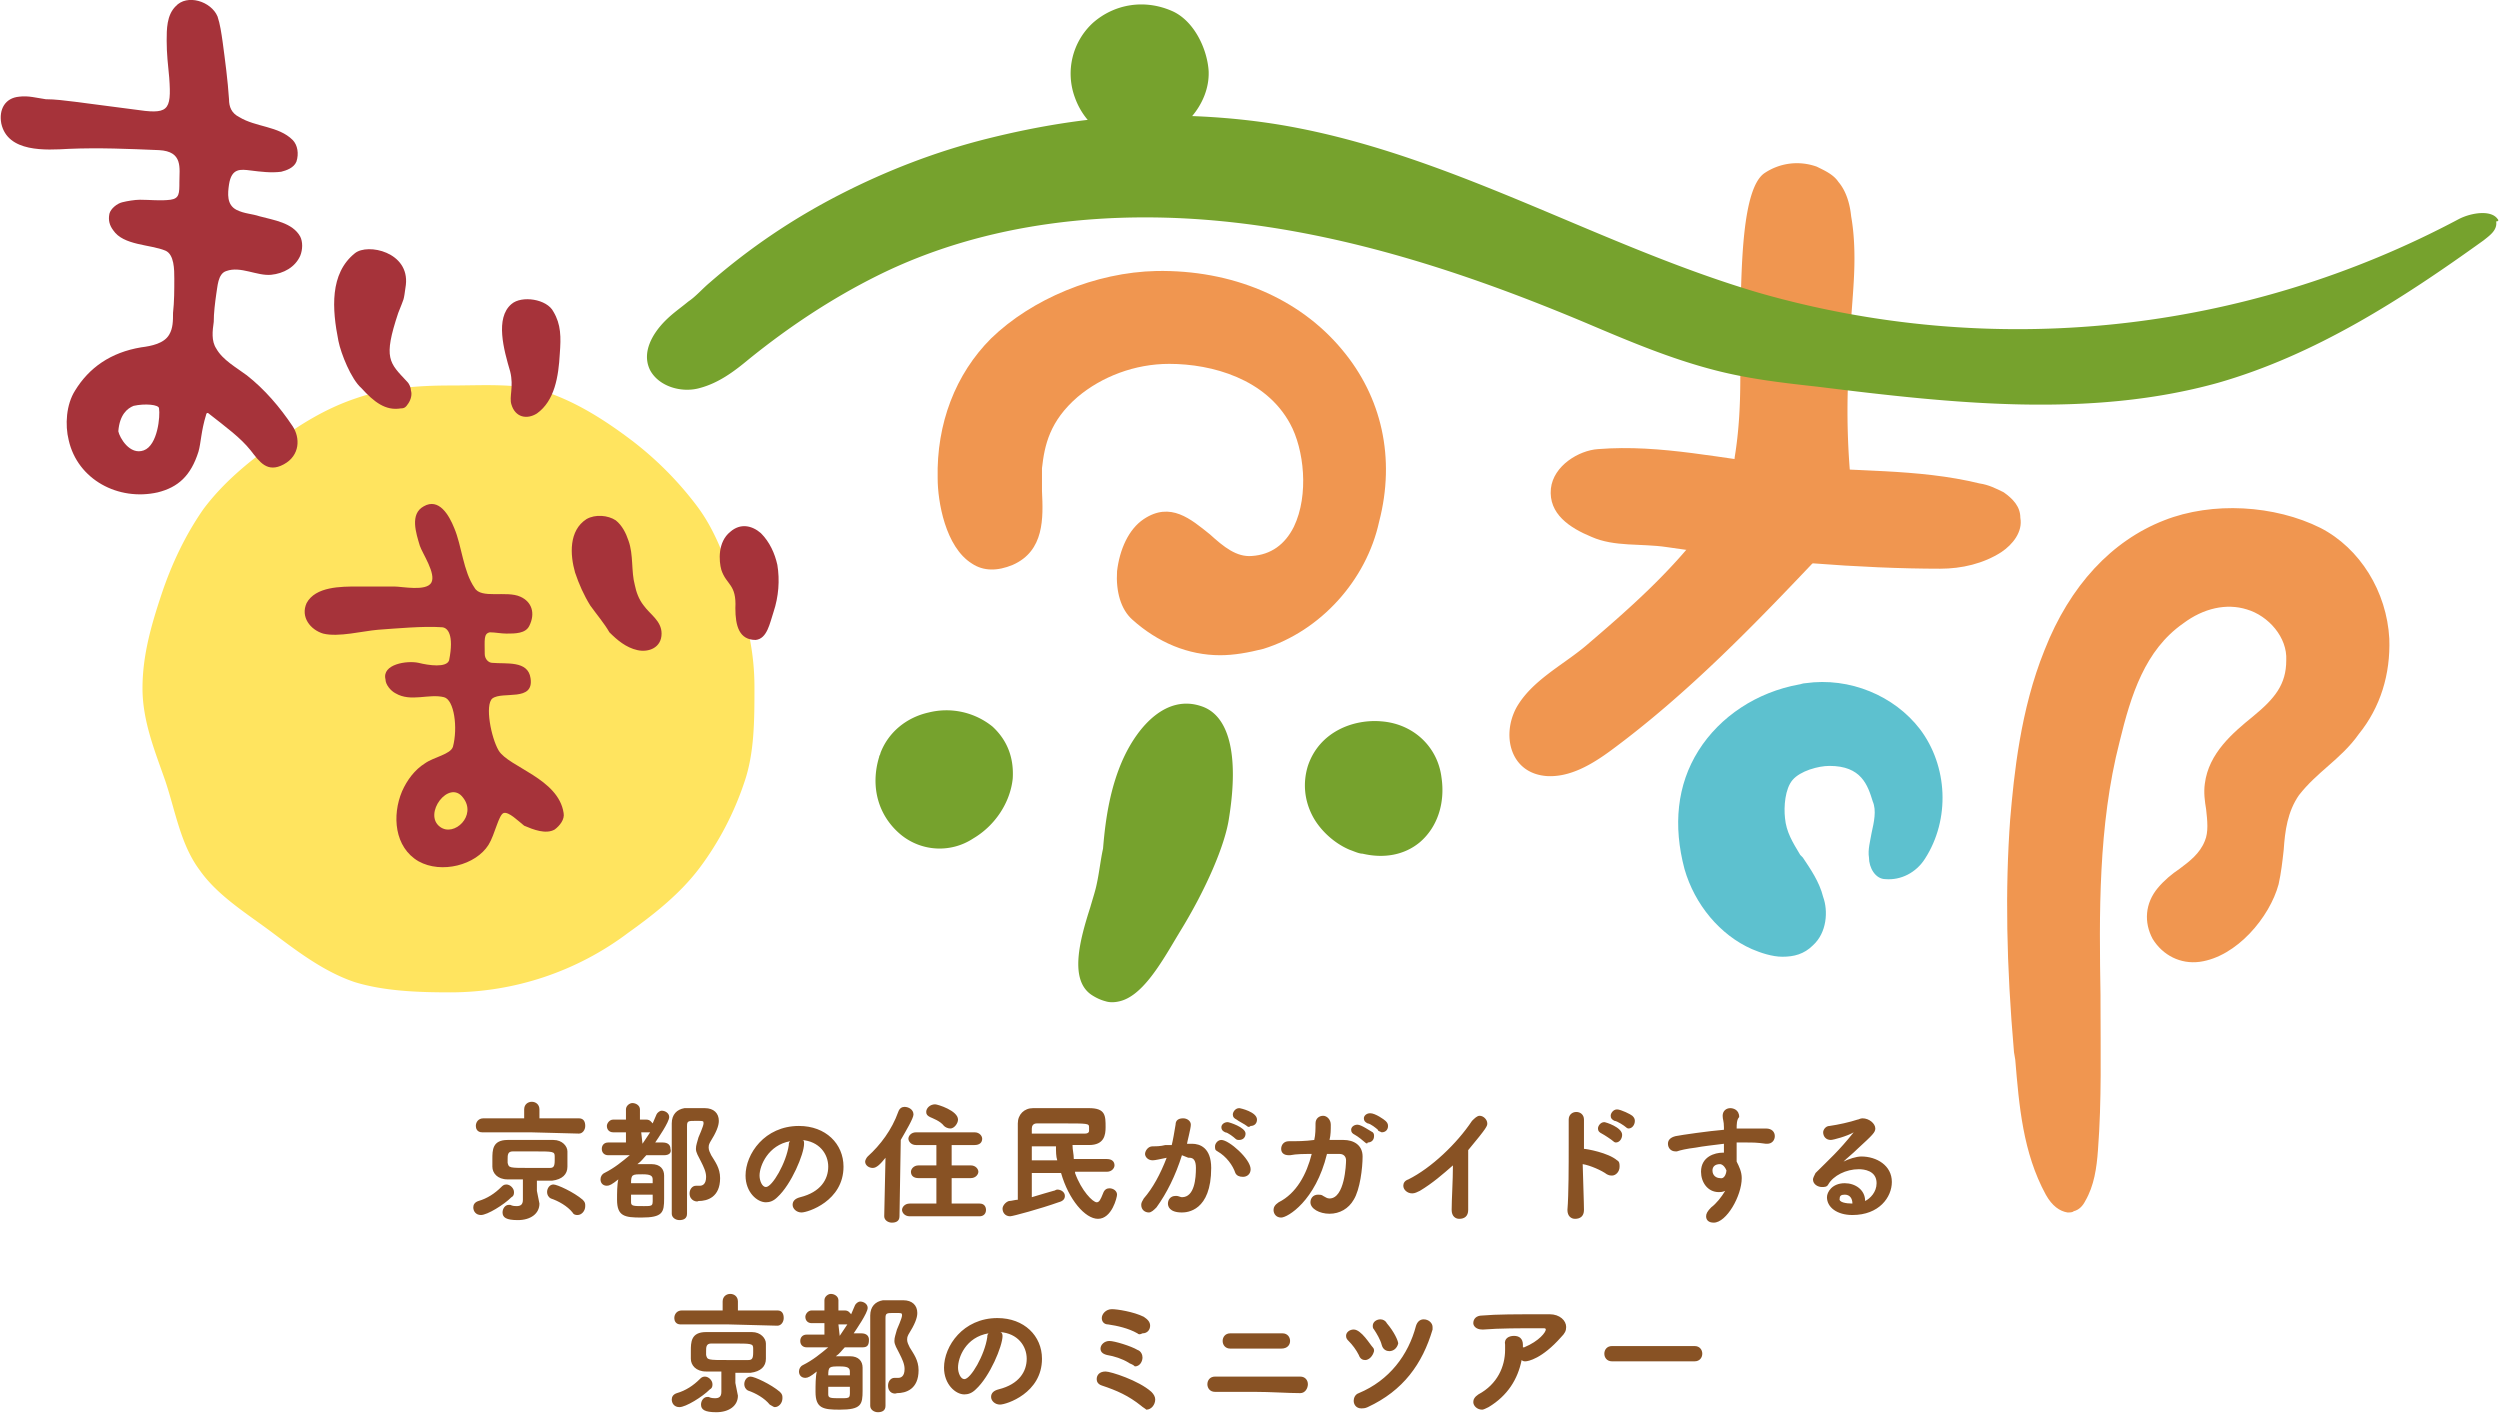
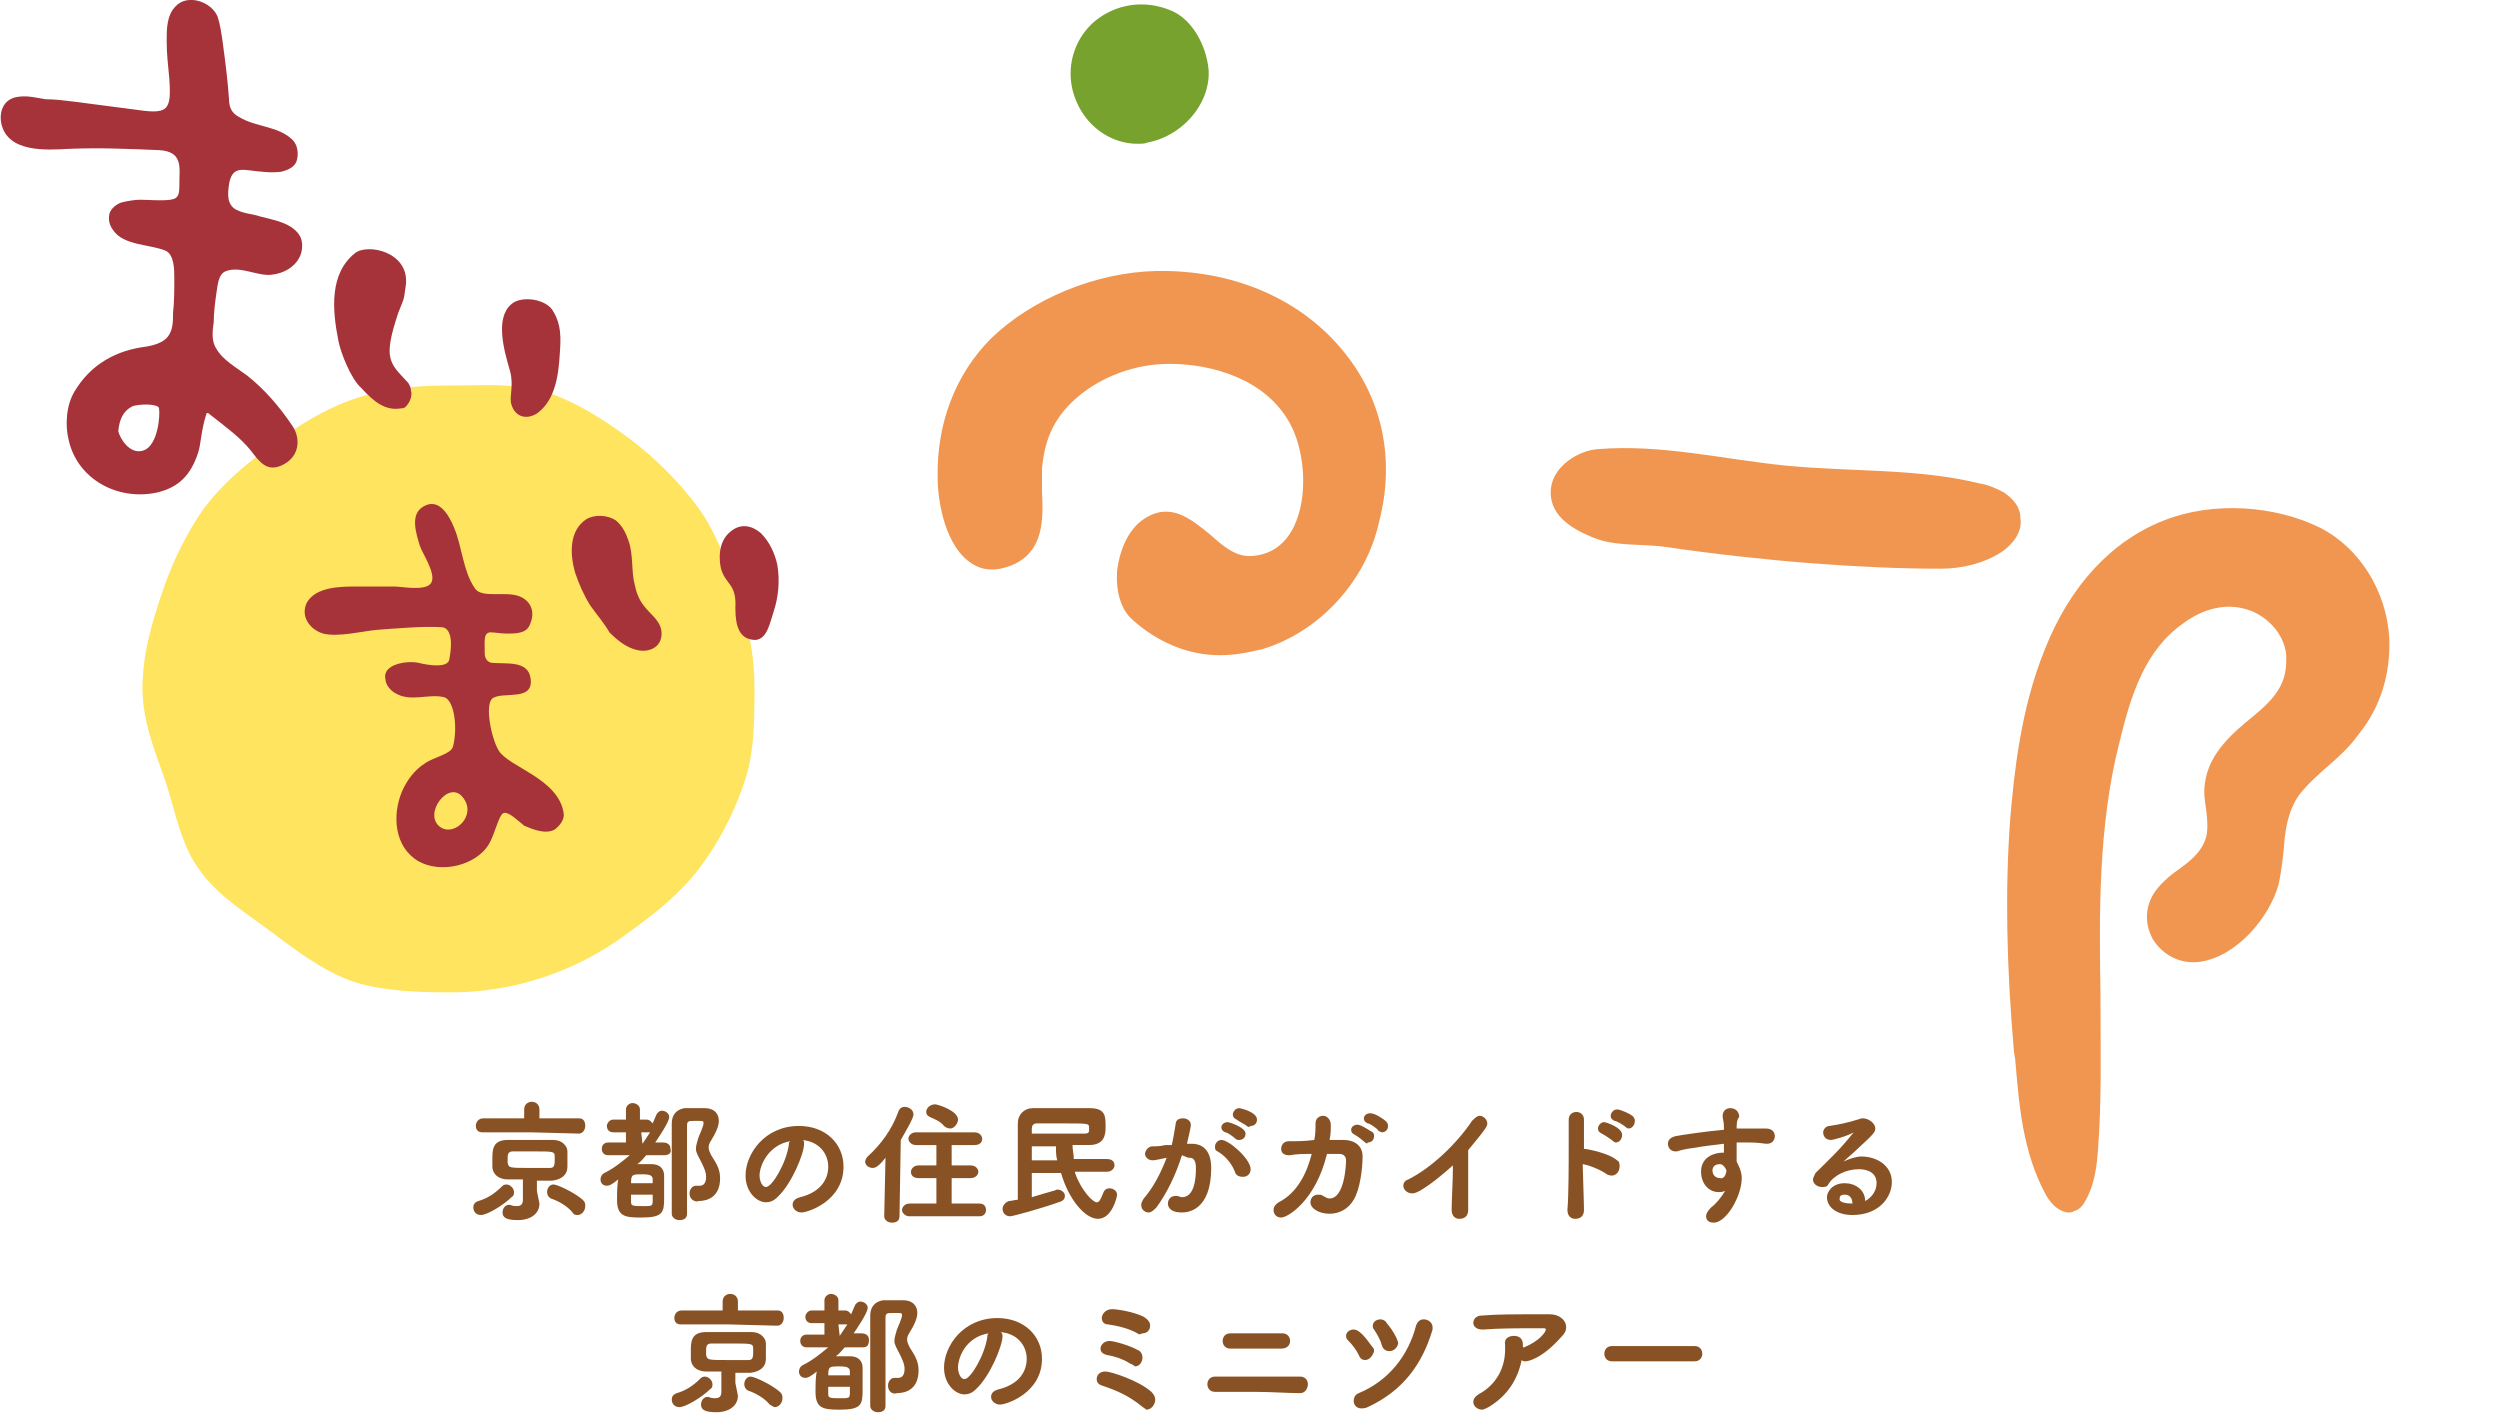
<svg xmlns="http://www.w3.org/2000/svg" id="レイヤー_1" height="111.1" width="196.5">
  <style>.st1{fill:#885224}.st2{fill:#f09650}.st3{fill:#76a22d}.st4{fill:#a6333a}</style>
  <path d="M59.3 54c0 2.6 0 5.2-.8 7.5-.8 2.4-2 4.7-3.5 6.7s-3.5 3.6-5.6 5.1a23.24 23.24 0 0 1-14 4.7c-2.6 0-5.2-.1-7.5-.8-2.4-.8-4.5-2.4-6.5-3.9s-4.3-2.9-5.7-4.9c-1.5-2-1.9-4.6-2.7-7-.8-2.3-1.8-4.7-1.8-7.3s.7-5 1.5-7.4S14.6 42 16 40c1.5-2 3.4-3.6 5.5-5.1 2-1.5 4.1-2.8 6.5-3.6 2.3-.8 4.8-1 7.4-1s5.2-.2 7.5.5c2.4.8 4.6 2.2 6.6 3.7s3.8 3.3 5.3 5.3 2.3 4.4 3.1 6.8c.9 2.4 1.4 4.8 1.4 7.4z" fill="#ffe45f" />
  <path class="st1" d="M37.8 95.5c-.4 0-.6-.3-.6-.6 0-.2.1-.4.4-.5.7-.2 1.3-.6 1.8-1.1.1-.1.2-.2.4-.2.3 0 .6.3.6.6 0 .1 0 .3-.2.4-.6.6-1.9 1.4-2.4 1.4zm3.9-6.5h-3.8c-.4 0-.5-.3-.5-.5 0-.3.2-.6.6-.6h3.2v-.7c0-.4.3-.6.6-.6s.6.2.6.6v.7h3.1c.4 0 .5.3.5.6s-.2.6-.5.6l-3.8-.1zm.7 5.6c0 .8-.7 1.3-1.7 1.3-.9 0-1.2-.2-1.2-.6 0-.3.2-.6.5-.6h.1c.2.1.4.1.5.1.3 0 .5-.1.5-.5v-1.6h-1.2c-.8 0-1.2-.5-1.2-1v-.6c0-.7 0-1.5 1.2-1.5h3.6c.7 0 1.1.5 1.1.9v1.2c0 .6-.4 1-1.2 1.1h-1.2v.8l.2 1zm1.2-3.4v-.3c0-.4-.1-.4-1.7-.4h-1.6c-.4 0-.4.3-.4.6v.3c.1.4.1.4 1.8.4h1.5c.3 0 .4-.1.4-.6zm1.4 4.1c-.4-.5-1.1-.9-1.7-1.1-.2-.1-.3-.3-.3-.5 0-.3.2-.6.5-.6s1.6.6 2.3 1.2c.2.2.2.3.2.5 0 .4-.3.7-.6.7-.1 0-.3 0-.4-.2zM52.2 90.8h-1.4c-.2.2-.4.5-.7.7h1.1c.7 0 1 .4 1 .9v1.8c0 1.1-.1 1.5-1.8 1.5-1.3 0-1.9-.1-1.9-1.4 0-.5 0-1.2.1-1.6-.5.4-.7.5-.9.5-.3 0-.5-.2-.5-.5 0-.2.1-.4.3-.5.8-.4 1.4-.9 2-1.4h-1.7c-.3 0-.5-.2-.5-.5s.2-.5.5-.5h1.4V89h-1c-.3 0-.5-.2-.5-.5 0-.2.2-.5.5-.5h1v-.8c0-.3.3-.5.5-.5.3 0 .6.2.6.5v.8h.5c.3 0 .4.2.5.3.1-.2.2-.5.3-.7s.3-.3.4-.3c.3 0 .6.2.6.5 0 .4-.9 1.7-1.1 2h.6c.4 0 .6.2.6.5.1.3-.1.5-.5.5zm-2.6 3.1v.6c0 .3.2.3 1 .3s.7 0 .7-.9h-1.7zm1.7-.8v-.4c0-.3-.2-.4-.8-.4-.8 0-.9 0-.9.7h1.7zm-.8-3.2l.6-.9h-.7l.1.9zm3.7 3.9c0-.3.2-.6.5-.6H55c.2 0 .5-.1.5-.7 0-.4-.2-.8-.4-1.2s-.4-.7-.4-1 .1-.5.2-.9c0 0 .4-.9.4-1.1s0-.2-.6-.2-.7 0-.7.4V95.4c0 .4-.3.5-.6.5s-.6-.2-.6-.5v-7.1c0-.7.4-1.1 1-1.2h1.6c.7 0 1.1.4 1.1 1 0 .4-.2.9-.7 1.7-.1.2-.1.3-.1.4 0 .2.1.4.2.6.3.5.7 1 .7 1.8 0 1.5-1 1.8-1.7 1.8-.1.1-.7 0-.7-.6zM63.2 89.9c0 .8-1 3.2-2.1 4.2-.3.3-.6.4-.9.4-.7 0-1.6-.8-1.6-2.1 0-1.7 1.5-3.9 4.2-3.9 2.1 0 3.5 1.4 3.5 3.2 0 2.7-2.8 3.6-3.3 3.6-.4 0-.7-.3-.7-.6s.2-.5.6-.6c1.6-.4 2.2-1.4 2.2-2.4s-.7-2-2.1-2.1c.2 0 .2.1.2.3zm-3.5 2.5c0 .4.2.9.5.9.5 0 1.6-1.9 1.8-3.3 0-.1 0-.2.1-.3-1.7.3-2.4 1.9-2.4 2.7zM69.6 91c-.4.5-.7.8-1 .8s-.6-.2-.6-.5c0-.1.1-.3.2-.4 1-.9 1.9-2.1 2.4-3.5.1-.3.3-.4.5-.4.3 0 .7.2.7.6 0 .3-.6 1.3-1 2l-.1 6c0 .4-.3.5-.6.5s-.6-.2-.6-.5l.1-4.6zm1.9 4.6c-.4 0-.6-.3-.6-.5s.2-.5.6-.5h2.1v-2h-1.4c-.4 0-.6-.2-.6-.5 0-.2.2-.5.6-.5h1.4V90H72c-.4 0-.6-.3-.6-.5s.2-.5.6-.5h4.6c.4 0 .6.3.6.5 0 .3-.2.5-.6.5h-1.8v1.6h1.5c.4 0 .6.3.6.5s-.2.5-.6.5h-1.5v2H77c.4 0 .5.3.5.5 0 .3-.2.5-.5.5h-5.5zm2.7-7.1c-.3-.4-.9-.6-1.1-.7s-.3-.2-.3-.4c0-.3.3-.6.7-.6.2 0 1.8.5 1.8 1.2 0 .3-.3.7-.6.7-.2 0-.4-.1-.5-.2zM84.5 92.2c.5 1.4 1.4 2.3 1.7 2.3.2 0 .3-.2.5-.7.1-.3.3-.4.5-.4.3 0 .6.2.6.5 0 .2-.4 1.9-1.5 1.9-1 0-2.3-1.5-2.9-3.6h-2.3v1.9c.7-.2 1.3-.4 1.7-.5.1 0 .2-.1.3-.1.3 0 .6.2.6.5 0 .2-.1.4-.5.5-1.4.5-3.6 1.1-3.8 1.1-.4 0-.6-.3-.6-.6 0-.2.2-.5.5-.6.2 0 .5-.1.7-.1v-6c0-.7.5-1.2 1.2-1.2h4.4c1.3 0 1.3.6 1.3 1.5 0 .6-.1 1.4-1.3 1.4h-1.3c0 .4.1.7.1 1.1H87c.4 0 .6.2.6.5 0 .2-.2.5-.6.5h-2.5zm-3.4-3.1h4.2c.2 0 .3-.1.3-.2v-.3c0-.3-.1-.3-2.1-.3h-2c-.3 0-.4.2-.4.4v.4zm0 1v1.1h2c-.1-.3-.1-.7-.1-1.1h-1.9zM92.9 90.8c-.5 1.6-1.2 3-2 4.1-.2.2-.4.4-.6.4-.3 0-.6-.2-.6-.6 0-.2.1-.3.2-.5.7-.8 1.3-1.9 1.8-3.2-.5.1-.9.2-1.1.2-.4 0-.6-.3-.6-.5s.2-.6.6-.6c.3 0 .6 0 1-.1h.5c.1-.4.2-1 .3-1.6 0-.4.3-.5.6-.5s.6.2.6.5-.3 1.4-.3 1.5h.4c.6 0 1.5.3 1.5 1.9 0 3.4-1.9 3.5-2.3 3.5-1 0-1.1-.5-1.1-.7 0-.3.2-.6.6-.6h.1c.1 0 .3.1.4.1 1 0 1.1-1.5 1.1-2.3 0-.6-.2-.8-.5-.8h-.1l-.5-.2zm4.2 1.4c-.2-.6-.7-1.3-1.4-1.7-.2-.1-.2-.2-.2-.4s.2-.5.5-.5c.6 0 2.3 1.5 2.3 2.3 0 .4-.3.6-.6.6s-.5-.1-.6-.3zm0-2.7c-.1-.1-.6-.5-.8-.5-.2-.1-.3-.2-.3-.4s.2-.4.5-.4c.1 0 1.4.4 1.4.9 0 .3-.2.5-.5.5-.1 0-.2 0-.3-.1zm.9-1c-.1-.1-.7-.4-.8-.5-.2-.1-.3-.2-.3-.4s.2-.5.5-.5c.1 0 1.4.3 1.4.9 0 .3-.2.5-.5.5-.1.1-.2.1-.3 0zM104.6 88.4c0 .4 0 .8-.1 1.2h1.1c.8 0 1.5.4 1.5 1.3s-.2 2.6-.7 3.4c-.4.7-1.1 1.1-1.9 1.1s-1.5-.4-1.5-.9c0-.3.2-.6.6-.6.1 0 .3 0 .4.1.2.1.3.2.5.2 1.2 0 1.3-2.7 1.3-3s-.2-.5-.5-.5h-1c-.9 3.7-3.1 5-3.6 5-.4 0-.6-.3-.6-.6 0-.2.1-.4.4-.6 1.4-.7 2.2-2.2 2.6-3.8-.6 0-1.2 0-1.7.1h-.1c-.4 0-.6-.2-.6-.5s.2-.6.6-.6c.6 0 1.3 0 2-.1.1-.4.1-.9.1-1.3s.3-.6.6-.6.6.3.6.7zm2.7 1.4c-.1-.1-.6-.5-.8-.6s-.3-.2-.3-.4.2-.4.5-.4 1 .5 1.2.6c.1.1.1.2.1.3 0 .3-.2.5-.5.5 0 .1-.1.1-.2 0zm1-1c-.1-.1-.6-.5-.8-.5-.2-.1-.3-.2-.3-.4s.2-.4.5-.4c.4 0 1.1.5 1.2.6s.2.2.2.4c0 .3-.2.5-.5.5-.2-.1-.3-.1-.3-.2zM114.1 95.1c0-.8.1-2.3.1-3.5-.8.7-1.6 1.4-2.6 2-.2.1-.4.2-.6.2-.4 0-.7-.3-.7-.6 0-.2.1-.4.4-.5 1.8-.9 3.8-2.8 5-4.6.2-.2.4-.4.6-.4.3 0 .6.3.6.6 0 .2 0 .3-1.5 2.1v4.7c0 .5-.3.7-.7.7-.3 0-.6-.2-.6-.7zM124.5 95.1c0 .5-.3.7-.7.7-.3 0-.6-.2-.6-.7.1-1.2.1-3.5.1-5.2V88c0-.4.3-.6.6-.6s.6.2.6.6v2.3c.2 0 1.9.3 2.6.9.2.1.2.3.2.5 0 .4-.3.7-.6.7-.1 0-.2 0-.4-.1-.4-.3-1.3-.7-1.9-.8.1 3.2.1 3.5.1 3.6zm2.3-5.4c-.1-.1-.7-.5-.9-.6s-.3-.2-.3-.4.2-.5.5-.5c.1 0 1.4.4 1.4 1 0 .3-.2.6-.5.6 0 0-.1 0-.2-.1zm1-1.1c-.1-.1-.7-.5-.9-.5-.2-.1-.3-.2-.3-.4s.2-.5.5-.5 1.1.4 1.2.5.2.2.2.4c0 .3-.2.6-.5.6 0 0-.1 0-.2-.1zM136.5 88.7h2.3c.5 0 .7.3.7.6s-.2.6-.6.6h-.1c-.7-.1-1-.1-1.6-.1h-.7v1.5c.2.4.4.8.4 1.3 0 1.4-1.2 3.5-2.2 3.5-.4 0-.6-.2-.6-.5 0-.2.1-.4.4-.7.4-.3.8-.8 1.1-1.3-.2.1-.4.1-.5.1-.9 0-1.4-.8-1.4-1.6 0-1.2 1.1-1.5 1.7-1.5h.1v-.7c-.8.1-1.7.2-2.2.3-.8.1-1.2.2-1.5.3h-.1c-.4 0-.6-.3-.6-.6s.2-.5.6-.6c.5-.1 2.6-.4 3.8-.5v-.2c0-.5-.1-.6-.1-.9 0-.4.3-.6.6-.6.2 0 .7.1.7.7-.2.2-.2.6-.2.9zm-.8 3.3c-.2-.5-.5-.5-.5-.5-.4 0-.6.2-.6.5 0 .4.3.6.6.6.4.1.5-.5.5-.6zM147.5 93c0-1-1-1.1-1.4-1.1-1 0-2 .5-2.4 1.2-.1.2-.3.2-.5.2-.3 0-.7-.2-.7-.6 0-.1.1-.3.2-.5 1.1-1.1 1.8-1.7 3-3.2 0-.1.1-.1.1-.1s-.1 0-.1.1c-.5.3-1.6.6-1.8.6-.4 0-.6-.3-.6-.6 0-.2.2-.5.5-.5.7-.1 1.6-.3 2.2-.5.1 0 .2-.1.4-.1.5 0 1 .4 1 .8 0 .3-.2.5-1.4 1.6-.4.4-.8.7-1.1 1 .4-.2 1-.4 1.4-.4 1.2 0 2.4.7 2.4 2 0 1.2-1 2.6-3.1 2.6-1.2 0-2-.6-2-1.4 0-.4.4-1.1 1.4-1.1.8 0 1.6.5 1.6 1.4.4-.2.9-.7.9-1.4zm-1.9 1.6c0-.4-.2-.7-.6-.7-.3 0-.4.1-.4.3-.1.3.5.4 1 .4zM53.4 110.6c-.4 0-.6-.3-.6-.6 0-.2.1-.4.4-.5.7-.2 1.3-.6 1.8-1.1.1-.1.2-.2.4-.2.3 0 .6.3.6.6 0 .1 0 .3-.2.4-.6.6-1.9 1.4-2.4 1.4zm3.9-6.5h-3.8c-.4 0-.5-.3-.5-.5 0-.3.2-.6.6-.6h3.2v-.7c0-.4.3-.6.6-.6s.6.2.6.6v.7h3.1c.4 0 .5.3.5.6s-.2.6-.5.6l-3.8-.1zm.7 5.6c0 .8-.7 1.3-1.7 1.3-.9 0-1.2-.2-1.2-.6 0-.3.2-.6.5-.6h.1c.2.1.4.1.5.1.3 0 .5-.1.5-.5v-1.6h-1.2c-.8 0-1.2-.5-1.2-1v-.6c0-.7 0-1.5 1.2-1.5h3.6c.7 0 1.1.5 1.1.9v1.2c0 .6-.4 1-1.2 1.1h-1.2v.8l.2 1zm1.2-3.4v-.3c0-.4-.1-.4-1.7-.4h-1.6c-.4 0-.4.3-.4.6v.3c.1.4.1.4 1.8.4h1.5c.3 0 .4-.1.4-.6zm1.3 4.1c-.4-.5-1.1-.9-1.7-1.1-.2-.1-.3-.3-.3-.5 0-.3.2-.6.5-.6s1.6.6 2.3 1.2c.2.2.2.3.2.5 0 .4-.3.7-.6.7-.1 0-.2-.1-.4-.2zM67.8 105.9h-1.4c-.2.2-.4.5-.7.7h1.1c.7 0 1 .4 1 .9v1.8c0 1.1-.1 1.5-1.8 1.5-1.3 0-1.9-.1-1.9-1.4 0-.5 0-1.2.1-1.6-.5.4-.7.5-.9.5-.3 0-.5-.2-.5-.5 0-.2.1-.4.3-.5.8-.4 1.4-.9 2-1.4h-1.7c-.3 0-.5-.2-.5-.5s.2-.5.5-.5h1.4v-.9h-1c-.3 0-.5-.2-.5-.5 0-.2.2-.5.5-.5h1v-.8c0-.3.3-.5.5-.5.3 0 .6.2.6.5v.8h.5c.3 0 .4.2.5.3.1-.2.2-.5.3-.7s.3-.3.4-.3c.3 0 .6.2.6.5 0 .4-.9 1.7-1.1 2h.6c.4 0 .6.2.6.5 0 .4-.1.6-.5.6zm-2.7 3.1v.6c0 .3.2.3 1 .3s.7 0 .7-.9h-1.7zm1.7-.8v-.4c0-.3-.2-.4-.8-.4-.8 0-.9 0-.9.7h1.7zM66 105l.6-.9h-.7l.1.9zm3.8 3.9c0-.3.2-.6.5-.6H70.6c.2 0 .5-.1.5-.7 0-.4-.2-.8-.4-1.2s-.4-.7-.4-1 .1-.5.2-.9c0 0 .4-.9.4-1.1s0-.2-.6-.2-.7 0-.7.4V110.5c0 .4-.3.5-.6.5s-.6-.2-.6-.5v-7.1c0-.7.4-1.1 1-1.2H71c.7 0 1.1.4 1.1 1 0 .4-.2.9-.7 1.7-.1.2-.1.3-.1.4 0 .2.1.4.2.6.3.5.7 1 .7 1.8 0 1.5-1 1.8-1.7 1.8-.2.1-.7 0-.7-.6zM78.8 105c0 .8-1 3.2-2.1 4.2-.3.3-.6.4-.9.4-.7 0-1.6-.8-1.6-2.1 0-1.7 1.5-3.9 4.2-3.9 2.1 0 3.5 1.4 3.5 3.2 0 2.7-2.8 3.6-3.3 3.6-.4 0-.7-.3-.7-.6s.2-.5.6-.6c1.6-.4 2.2-1.4 2.2-2.4s-.7-2-2.1-2.1c.1 0 .2.1.2.3zm-3.5 2.5c0 .4.2.9.5.9.5 0 1.6-1.9 1.8-3.3 0-.1 0-.2.1-.3-1.8.3-2.4 1.9-2.4 2.7zM89.7 110.5c-1-.8-1.9-1.2-3.1-1.6-.3-.1-.4-.3-.4-.5 0-.3.2-.6.7-.6.4 0 2.6.7 3.6 1.6.2.2.3.4.3.6 0 .4-.3.8-.7.8-.1-.1-.3-.2-.4-.3zm-1-3.4c-.5-.3-1.1-.5-1.7-.6-.4-.1-.5-.3-.5-.5 0-.3.3-.6.7-.6s1.7.4 2.2.7c.3.1.4.4.4.6 0 .3-.2.7-.6.7-.2-.2-.4-.2-.5-.3zm.7-2.3c-.7-.4-1.6-.6-2.3-.7-.3 0-.5-.2-.5-.5s.3-.7.8-.7c.4 0 1.7.2 2.5.6.3.2.5.4.5.7s-.2.6-.6.6c-.2.1-.3.1-.4 0zM102.2 109.5c-1 0-2.3-.1-3.6-.1h-3.1c-.4 0-.6-.3-.6-.6s.2-.6.6-.6h6.7c.4 0 .6.3.6.6s-.2.7-.6.7zm-1.5-3.5h-4c-.4 0-.6-.3-.6-.6s.2-.6.6-.6h4.1c.4 0 .6.3.6.6s-.2.6-.7.6zM107.3 106.9c-.2 0-.4-.1-.5-.4-.2-.4-.5-.8-.8-1.1-.1-.1-.2-.2-.2-.4 0-.3.3-.5.6-.5.6 0 1.3 1.2 1.5 1.4.1.1.1.2.1.3-.1.4-.4.7-.7.7zm-.3 3.8c-.4 0-.6-.3-.6-.6 0-.2.1-.5.4-.6 2.4-1 3.9-3 4.5-5.3.1-.3.3-.5.6-.5.4 0 .7.3.7.6v.2c-.8 2.7-2.3 4.8-5.1 6.1-.2.1-.4.1-.5.1zm2.2-4.5c-.2 0-.5-.1-.6-.5s-.4-.9-.6-1.2c-.1-.1-.1-.2-.1-.3 0-.3.3-.5.6-.5.2 0 .4.1.5.3.6.7.9 1.4.9 1.6-.1.4-.4.6-.7.6zM117 110.6c-.2.1-.4.2-.5.2-.4 0-.7-.3-.7-.6 0-.2.1-.4.4-.6 1.5-.8 2.1-2.2 2.1-3.5v-.4c-.1-.5.3-.7.7-.7s.7.2.7.7v.2h.1c1.2-.5 1.7-1.2 1.7-1.4 0-.1-.1-.1-.2-.1h-.5c-1.2 0-3 0-4.2.1h-.1c-.5 0-.7-.3-.7-.5 0-.3.2-.6.7-.6 1.2-.1 2.5-.1 5.3-.1.8 0 1.3.5 1.3 1 0 .3-.1.5-.4.8-1.5 1.7-2.6 1.9-2.8 1.9-.1 0-.2 0-.3-.1-.3 1.5-1.1 2.8-2.6 3.7zM126.7 107c-.4 0-.6-.3-.6-.6s.2-.6.6-.6h6.5c.4 0 .6.3.6.6s-.2.6-.6.6h-6.5z" />
-   <path class="st2" d="M134 41.4c-2.7 3.6-6 6.5-9.4 9.4-1.8 1.5-4.2 2.7-5.4 4.8-1.2 2.2-.5 5.2 2.4 5.4 1.8.1 3.5-.9 5-2 6.1-4.5 11.4-10 16.6-15.5.6-.6 1.2-1.5.8-2.3-.2-.4-.7-.5-1.1-.7-1.7-.6-3.4-1-5.1-1.3-.7-.1-1.5-.2-2.2.2-.4.3-.7.7-.9 1.1-.3.3-.5.6-.7.9zM145.7 22.2c.1-1.7.1-3.5-.2-5.2-.1-1-.4-2-1-2.7-.4-.6-1.1-.9-1.7-1.2-1.4-.5-2.9-.3-4.1.5-1.8 1.2-1.8 7.6-1.9 10.8-.1 4 .2 7.2-.4 11.2-.1.6-.2 1.3.3 1.7.2.1.4.2.6.2 2.4.7 4.7.2 7.3.4h.5c.3-.2.3-.6.3-.9a59 59 0 0 1 0-9.4c0-1.8.2-3.6.3-5.4z" />
  <path class="st3" d="M92.2.9c-2.2-1-4.6-.6-6.3.9a5.42 5.42 0 0 0-1.4 5.9c.8 2.2 2.8 3.6 4.9 3.6.3 0 .6 0 .8-.1 2.7-.5 4.9-3 4.8-5.6-.1-1.7-1.1-3.9-2.8-4.7z" />
-   <path class="st3" d="M196.3 17.2c-.5-.7-2-.5-3 0a73.8 73.8 0 0 1-55.1 5.8c-12.2-3.6-23.4-10.4-36-12.9-4-.8-8.2-1.1-12.3-1s-8.3.8-12.3 1.8-7.9 2.5-11.6 4.4-7.1 4.2-10.2 6.9c-.6.5-1.1 1.1-1.7 1.5-.6.5-1.2.9-1.8 1.5-1 1-1.9 2.5-1.2 3.9.7 1.3 2.5 1.8 3.9 1.4 1.5-.4 2.7-1.3 3.9-2.3 3.1-2.5 6.4-4.7 10-6.5 8.6-4.3 18.6-5.3 28.2-4.2s18.8 4.2 27.6 7.9c3.3 1.4 6.6 2.8 10.1 3.7 2.7.7 5.4 1 8.1 1.3 10.5 1.3 21.3 2.5 31.4-.3 7.7-2.2 14.5-6.6 20.9-11.2.5-.4 1.1-.8 1-1.5.2 0 .2-.1.1-.2z" />
  <path class="st2" d="M157.5 38.7c-.6-.3-1.2-.6-1.9-.7-4.9-1.2-10-.9-15.2-1.4-5-.5-9.8-1.7-14.8-1.3-1.5.1-3.5 1.3-3.7 3.1-.2 2 1.5 3.1 3.2 3.8 1.8.8 3.9.5 5.9.8 7.5 1.1 15.4 1.7 21.5 1.7 1.7 0 3.4-.4 4.8-1.3.9-.6 1.7-1.6 1.5-2.7 0-.9-.6-1.5-1.3-2z" />
  <path class="st4" d="M39.6 63.9c-.4.1-.7 1.7-1.2 2.5-1 1.6-3.7 2.3-5.5 1.3-1.9-1.1-2.1-3.6-1.3-5.5.4-.9 1-1.7 1.8-2.2.7-.5 2-.7 2.2-1.3.4-1.5.1-3.7-.7-3.9-1.2-.3-2.6.4-3.8-.3-.4-.2-.8-.7-.8-1.1-.3-1.2 1.7-1.5 2.6-1.3.8.2 2.2.4 2.4-.2.4-2-.1-2.6-.6-2.6-1.4-.1-3.6.1-5 .2-1.2.1-3.1.6-4.3.3-1-.3-1.8-1.3-1.3-2.4.7-1.3 2.7-1.3 4-1.3H31c.6 0 2.5.4 2.9-.3s-.7-2.3-.9-2.9c-.3-1-.8-2.5.3-3.1 1.2-.7 2 .7 2.4 1.7.6 1.4.7 3.4 1.6 4.7.5.9 2.5.2 3.6.7.9.4 1.2 1.3.7 2.3-.3.6-1.1.6-1.8.6-.4 0-.9-.1-1.3-.1-.5.1-.4.6-.4 1.7 0 .4.3.7.6.7 1.1.1 2.8-.2 3 1.2.3 1.9-2.2 1-3 1.6-.6.5-.1 3.1.5 4.1.8 1.3 4.7 2.2 5.1 4.9.1.5-.3 1-.7 1.3-.7.4-1.7 0-2.4-.3-.5-.4-1.2-1.1-1.6-1zm-5 1.1c1.1.8 2.9-.9 1.8-2.3-1.1-1.5-3.2 1.3-1.8 2.3zM46.4 47.6c-.5-.8-.9-1.7-1.2-2.6-.4-1.4-.5-3.3.9-4.2.7-.4 1.7-.3 2.3.1.5.4.8 1 1 1.6.4 1.1.2 2.4.5 3.5.1.5.3 1.1.7 1.6.5.7 1.4 1.2 1.4 2.2 0 1.1-1 1.5-1.9 1.3s-1.6-.8-2.2-1.4c-.4-.7-1-1.4-1.5-2.1zM61.1 44.4c.2 1.2.1 2.5-.3 3.7-.3.9-.5 2.1-1.4 2.2-1.3 0-1.6-1.1-1.6-2.5.1-1.9-.7-1.8-1.1-3-.2-.7-.3-2.2.7-3 .8-.7 1.7-.5 2.4.1.7.7 1.1 1.6 1.3 2.5zM26.6 26.8c-.5-2.5-.7-5.3 1.3-6.9 1-.8 4.3-.1 4 2.5-.2 1.4-.1.9-.6 2.2-1.2 3.6-.7 3.9.7 5.4.2.2.3.5.3.7.1.3 0 .7-.2 1s-.3.4-.6.4c-1.2.2-2.1-.5-3.1-1.6-.8-.7-1.6-2.7-1.8-3.7zM44 27.8c-.1 1.8-.4 3.7-1.8 4.7-.8.5-1.7.3-2-.7-.2-.6.2-1.4-.1-2.6-.5-1.7-1.2-4.2.1-5.3.8-.7 2.8-.4 3.3.6.6 1 .6 2 .5 3.3zM16.4 32.5c-.1-.1-.2 0-.2.1-.4 1.3-.4 2.2-.6 2.9-.6 1.9-1.6 2.8-3.2 3.2-3.1.7-6.3-1-7-4.1-.3-1.2-.2-2.8.5-3.9 1.1-1.8 2.8-3 5.2-3.4.8-.1 1.8-.3 2.2-1 .3-.5.3-1.1.3-1.7.1-.9.1-1.8.1-2.7 0-.7 0-1.9-.7-2.2-1.2-.5-3.3-.4-4.1-1.6-.3-.4-.4-.8-.3-1.3.1-.4.6-.8 1-.9s1-.2 1.4-.2c.8 0 1.6.1 2.4 0 .7-.1.7-.5.7-1.4 0-1.1.3-2.4-1.6-2.5-2.4-.1-4.7-.2-7.1-.1-1.8.1-4.8.3-5.3-2-.2-1.1.3-2 1.4-2.1.7-.1 1.4.1 2.1.2.7 0 1.5.1 2.3.2l4.6.6c2.7.4 3 .2 2.8-2.5-.1-1-.2-1.9-.2-2.9 0-.9 0-2 .7-2.7.9-1 2.8-.4 3.3.8.2.6.3 1.3.4 2 .2 1.5.4 3 .5 4.5 0 .6.2 1.1.8 1.4 1.3.8 3.1.7 4.2 1.8.4.4.5 1.1.3 1.7-.2.5-.8.7-1.2.8-.8.1-1.6 0-2.4-.1s-1.5-.2-1.7 1.1c-.1.7-.2 1.6.6 2 .6.3 1.2.3 1.8.5 1.1.3 2.6.5 3.2 1.6.2.4.2 1 0 1.5-.4.9-1.3 1.4-2.3 1.5-1.1.1-2.4-.7-3.5-.3-.7.2-.7 1.3-.8 1.8-.1.7-.2 1.5-.2 2.2-.1.7-.2 1.5.2 2.1.5.9 1.6 1.5 2.4 2.1 1.4 1.1 2.6 2.5 3.6 4 .6.9.6 2.3-.7 3s-1.9-.2-2.6-1.1c-.8-1-1.9-1.8-3.3-2.9zm-5.1 2.9c1.1-.4 1.3-2.7 1.2-3.3 0-.3-1.1-.4-2-.2-.5.2-1.1.7-1.2 2 .1.5.9 1.9 2 1.5z" />
  <path class="st2" d="M187.8 50.2c-.2-3.7-2.3-7.1-5.4-8.7-3.6-1.8-8.5-2.1-12.3-.6-4.1 1.6-7.4 5.1-9.4 10.2-1.9 4.7-2.4 9.8-2.7 13.3-.4 5.5-.3 11.4.3 18.3l.1.6c.3 3.6.6 7.3 2.4 10.6.5.9 1.1 1.3 1.7 1.4.2 0 .4 0 .5-.1.4-.1.7-.4.9-.8.7-1.2.9-2.6 1-4 .3-3.9.2-7.8.2-11.7v-.5c-.1-6.2-.2-13.3 1.5-19.9.9-3.7 2-7.2 5-9.3 1.6-1.2 3.4-1.6 5-1.1 1.7.5 3.2 2.2 3.1 4 0 1.9-.9 3-2.6 4.4-1.6 1.3-3.5 2.9-3.8 5.3-.1.7 0 1.4.1 2 .1.9.2 1.8-.1 2.5-.4 1-1.2 1.6-2 2.2-.6.4-1.2.9-1.7 1.5-1 1.2-1.1 2.7-.4 4 .8 1.3 2.2 2 3.7 1.8 2.9-.4 5.5-3.5 6.2-6.1.2-.9.3-1.8.4-2.7.1-1.5.3-3 1.2-4.3.7-.9 1.5-1.6 2.3-2.3s1.7-1.5 2.4-2.5c1.7-2.1 2.5-4.7 2.4-7.5zM105.5 27.5c-3.4-4.1-8.7-6.3-14.6-6.2-4.8.1-9.8 2.2-13 5.3-2.8 2.8-4.3 6.7-4.2 11 0 1.8.6 5.4 2.7 6.7.9.6 2 .6 3.2.1 2.5-1.1 2.4-3.7 2.3-5.8v-1.8c.2-1.8.6-3.7 2.8-5.6 1.9-1.6 4.5-2.6 7.2-2.6 3.4 0 7.6 1.2 9.5 4.7 1.1 2 1.5 5.6.3 8.1-.7 1.4-1.8 2.2-3.3 2.3-1.2.1-2.2-.7-3.3-1.7-1.5-1.2-3.1-2.6-5.2-1.2-1.2.8-1.9 2.4-2.1 4.1-.1 1.6.3 3 1.2 3.8 2 1.8 4.4 2.8 6.9 2.8 1.1 0 2.2-.2 3.4-.5 4.5-1.4 8.1-5.4 9.1-10 1.3-5 .2-9.8-2.9-13.5z" />
-   <path d="M150.9 57.3c-2-2.6-5.5-4.1-9-3.6-.2 0-.4.1-.5.1-3.3.6-6.2 2.5-7.9 5.2s-2 5.9-1.1 9.3c.8 2.8 2.8 5.2 5.3 6.3.7.3 1.6.6 2.4.6.9 0 1.7-.2 2.4-.9 1.1-1 1.2-2.7.8-3.8-.3-1.2-1-2.2-1.6-3.1l-.2-.2c-.6-1-1.1-1.8-1.2-2.9-.1-.9 0-2.3.6-3s2-1.1 2.9-1.1c2.5 0 3 1.5 3.4 2.8.3.7.1 1.6-.1 2.5-.1.6-.3 1.3-.2 1.9 0 .8.5 1.7 1.3 1.7 1.2.1 2.4-.5 3.1-1.6 2-3.1 1.8-7.3-.4-10.2z" fill="#5dc1cf" />
-   <path class="st3" d="M88.3 59.6c1.2-2.6 3.4-5 6.1-4.1 2.2.7 3 3.8 2.2 8.8-.3 2.1-1.8 5.6-3.9 9l-.3.5c-1.3 2.2-2.7 4.5-4.4 4.9-.4.1-.8.1-1.1 0-.4-.1-.8-.3-1.1-.5-1.8-1.2-.9-4.4-.1-6.9.2-.7.4-1.3.5-1.8.2-.9.3-1.9.5-2.8.2-2.5.6-4.9 1.6-7.1zM69.2 59.2c0 .1-.1.2-.1.3-.7 2.3-.1 4.6 1.7 6.1a4.8 4.8 0 0 0 5.7.3c1.7-1 2.9-2.8 3.1-4.7.1-1.6-.4-3-1.6-4.1a5.76 5.76 0 0 0-5-1.1c-1.8.4-3.2 1.6-3.8 3.2zM113.3 61.1c-.3-2.4-2.2-4.2-4.7-4.4-2.2-.2-4.9.8-5.8 3.5-.4 1.3-.3 2.7.4 4 .6 1.1 1.7 2.1 2.9 2.6.3.1.7.3 1 .3 1.7.4 3.3.1 4.5-.9 1.4-1.2 2-3.1 1.7-5.1z" />
</svg>